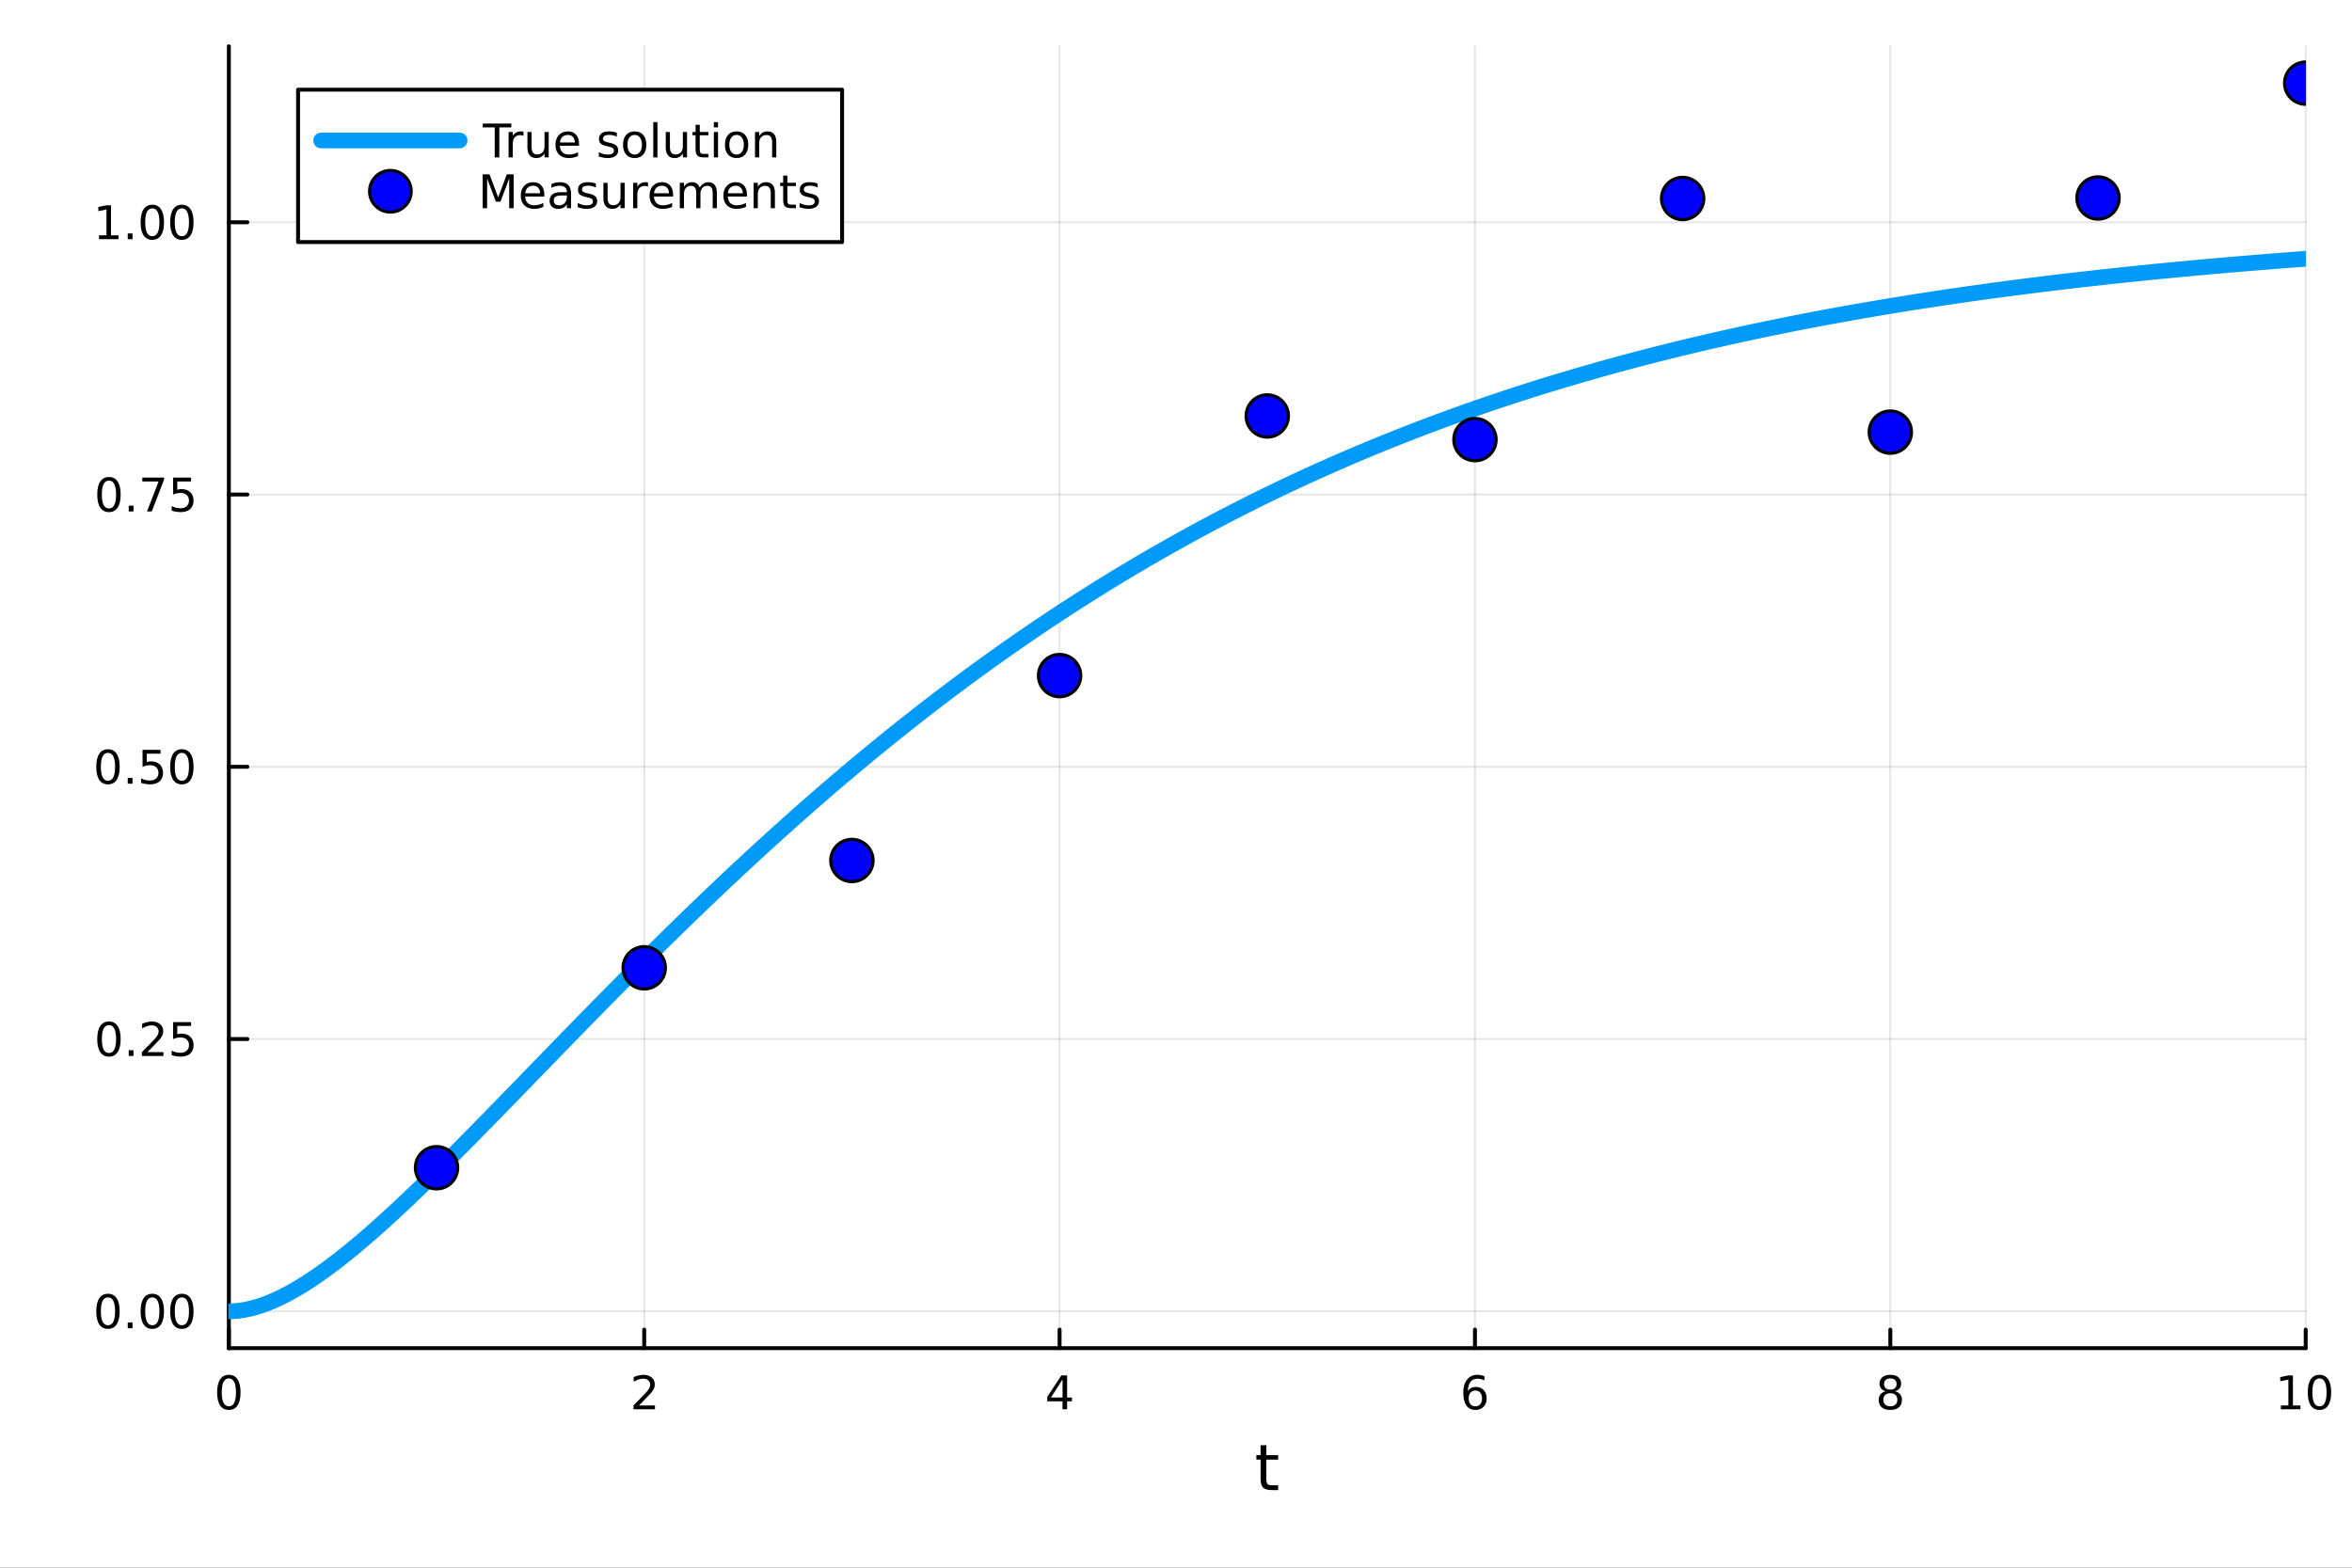
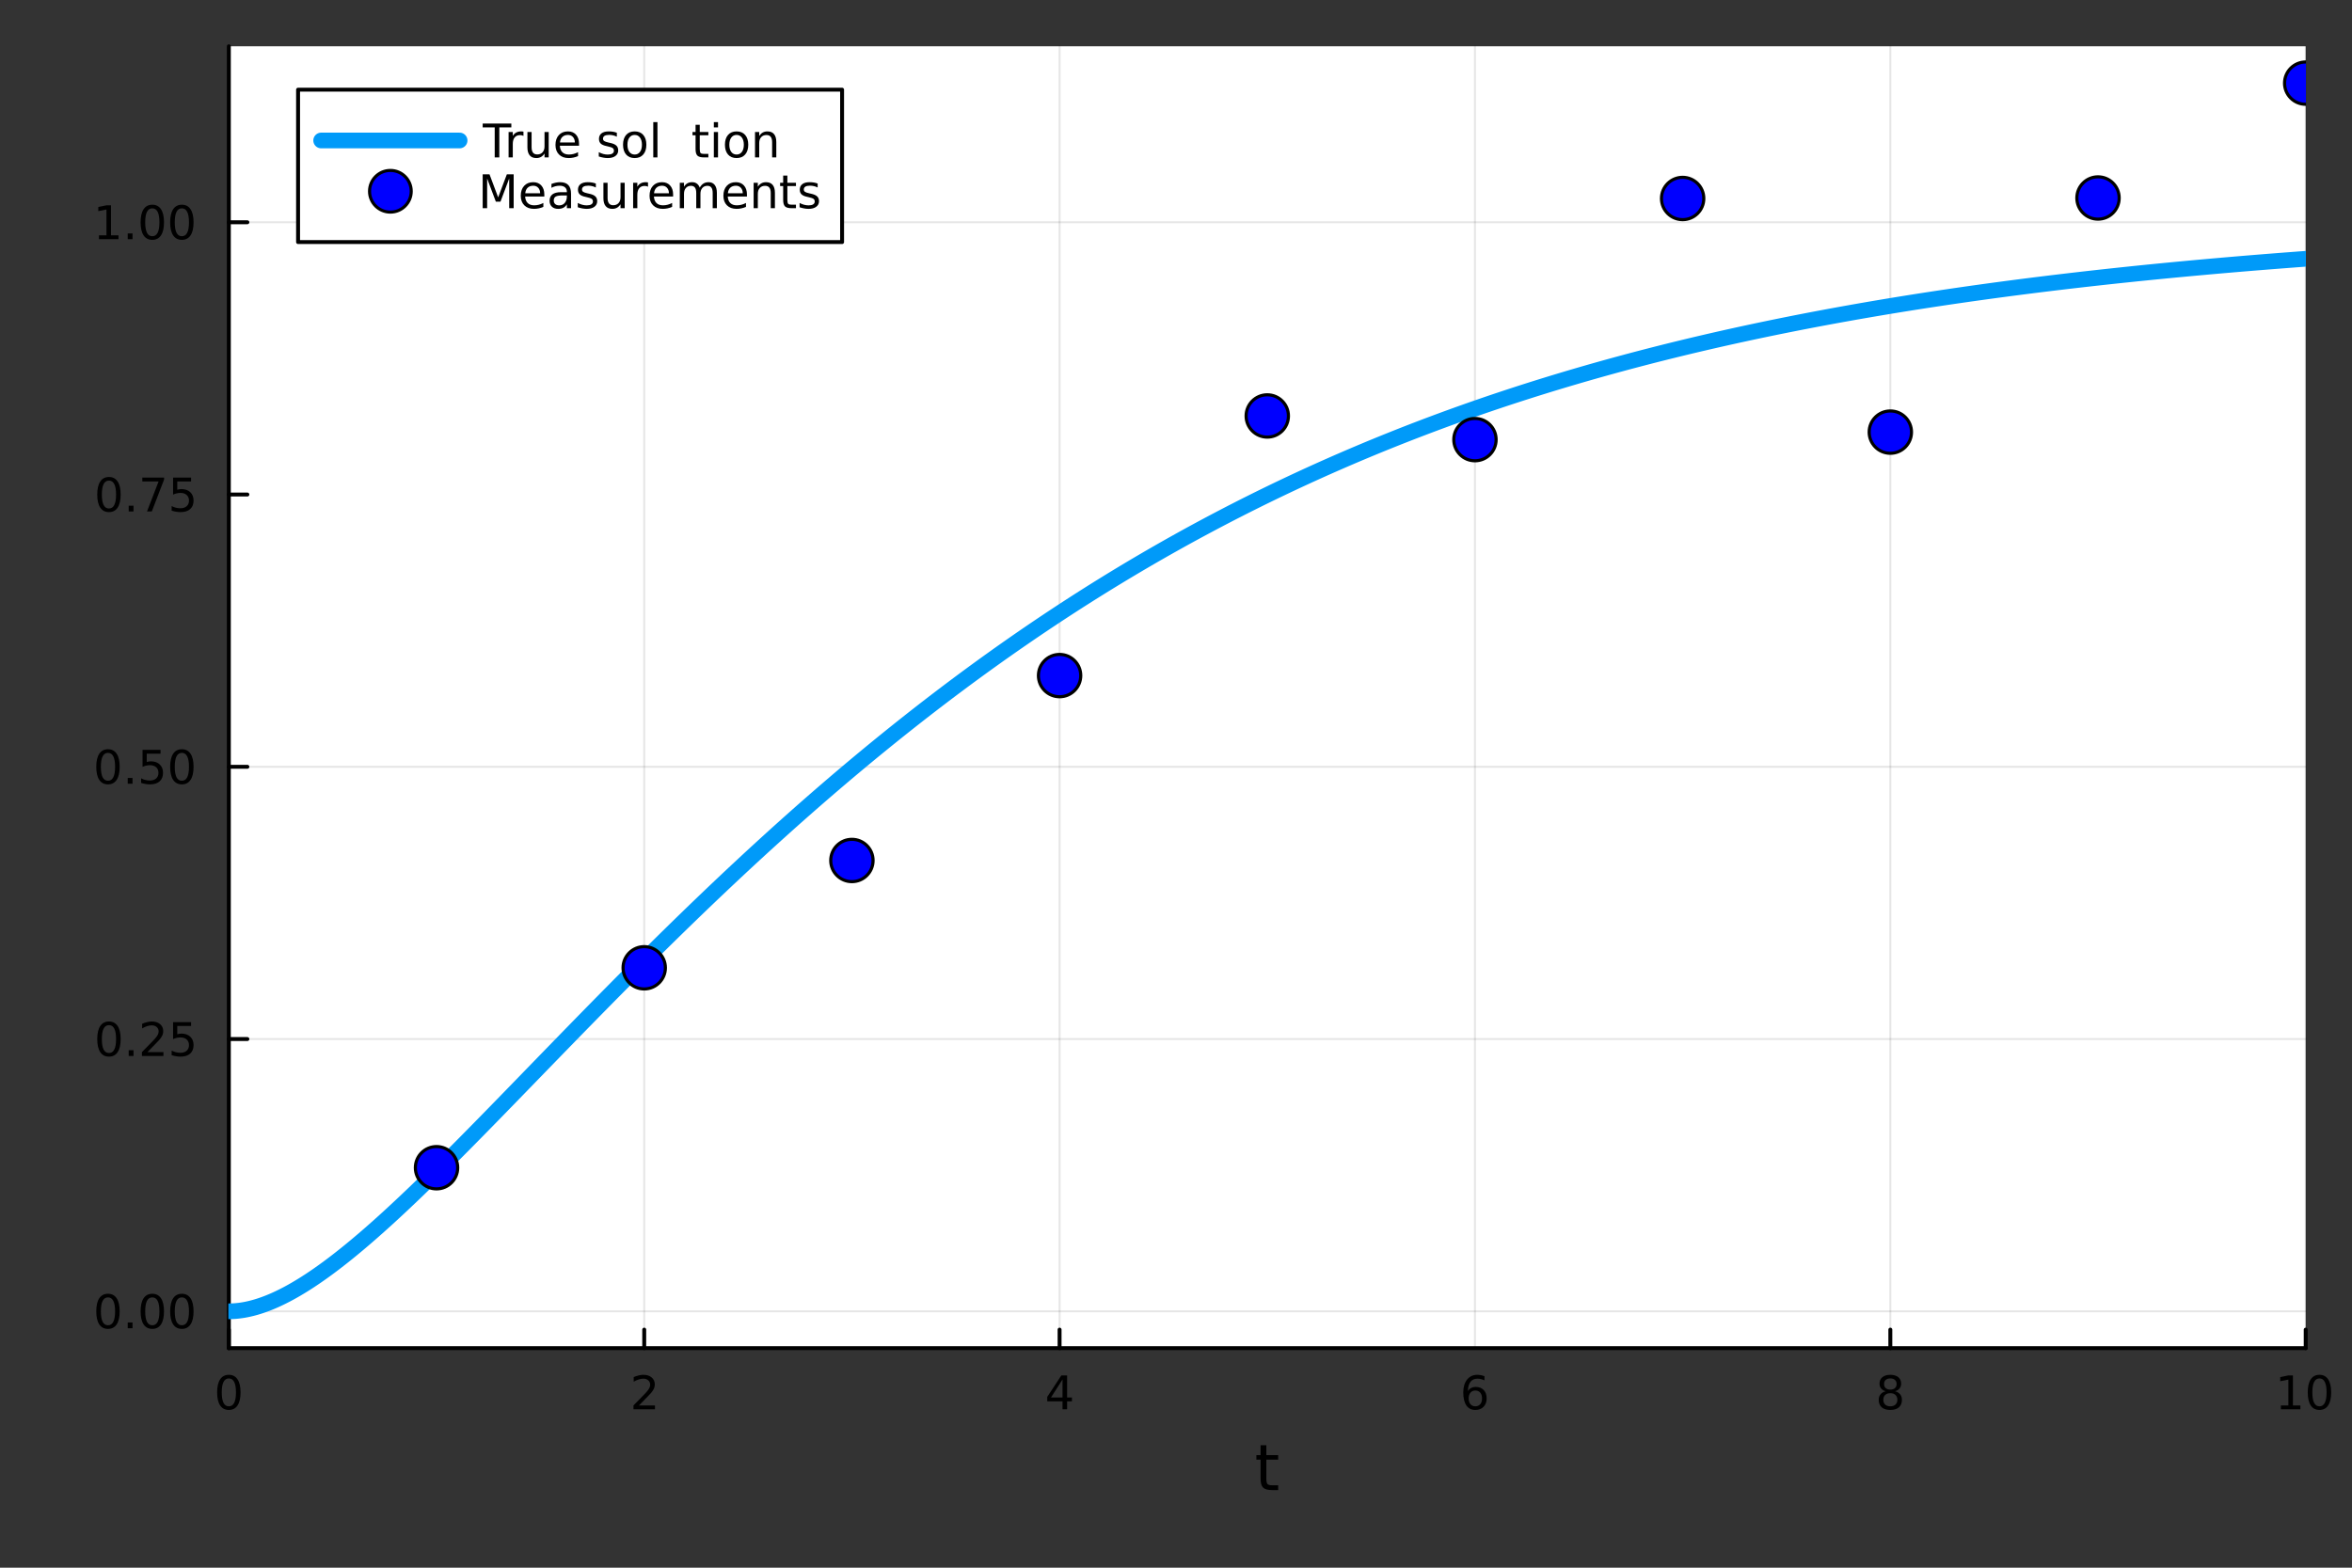
<svg xmlns="http://www.w3.org/2000/svg" width="600" height="400" viewBox="0 0 2400 1600">
  <rect x="0" y="0" width="2400" height="1600" fill="#333333" stroke="none" />
  <defs>
    <clipPath id="clip220">
      <rect x="0" y="0" width="2400" height="1600" />
    </clipPath>
  </defs>
-   <path clip-path="url(#clip220)" d="M0 1600 L2400 1600 L2400 0 L0 0  Z" fill="#ffffff" fill-rule="evenodd" fill-opacity="1" />
  <defs>
    <clipPath id="clip221">
      <rect x="233" y="47" width="2120" height="1330" />
    </clipPath>
  </defs>
  <path clip-path="url(#clip220)" d="M233.518 1375.94 L2352.76 1375.94 L2352.76 47.244 L233.518 47.244  Z" fill="#ffffff" fill-rule="evenodd" fill-opacity="1" />
  <polyline clip-path="url(#clip221)" style="stroke:#000000; stroke-linecap:round; stroke-linejoin:round; stroke-width:2; stroke-opacity:0.1; fill:none" points="233.518,1375.94 233.518,47.244 " />
  <polyline clip-path="url(#clip221)" style="stroke:#000000; stroke-linecap:round; stroke-linejoin:round; stroke-width:2; stroke-opacity:0.1; fill:none" points="657.366,1375.94 657.366,47.244 " />
  <polyline clip-path="url(#clip221)" style="stroke:#000000; stroke-linecap:round; stroke-linejoin:round; stroke-width:2; stroke-opacity:0.1; fill:none" points="1081.21,1375.94 1081.21,47.244 " />
  <polyline clip-path="url(#clip221)" style="stroke:#000000; stroke-linecap:round; stroke-linejoin:round; stroke-width:2; stroke-opacity:0.1; fill:none" points="1505.06,1375.94 1505.06,47.244 " />
  <polyline clip-path="url(#clip221)" style="stroke:#000000; stroke-linecap:round; stroke-linejoin:round; stroke-width:2; stroke-opacity:0.1; fill:none" points="1928.91,1375.94 1928.91,47.244 " />
  <polyline clip-path="url(#clip221)" style="stroke:#000000; stroke-linecap:round; stroke-linejoin:round; stroke-width:2; stroke-opacity:0.1; fill:none" points="2352.76,1375.94 2352.76,47.244 " />
  <polyline clip-path="url(#clip221)" style="stroke:#000000; stroke-linecap:round; stroke-linejoin:round; stroke-width:2; stroke-opacity:0.1; fill:none" points="233.518,1338.33 2352.76,1338.33 " />
  <polyline clip-path="url(#clip221)" style="stroke:#000000; stroke-linecap:round; stroke-linejoin:round; stroke-width:2; stroke-opacity:0.1; fill:none" points="233.518,1060.46 2352.76,1060.46 " />
  <polyline clip-path="url(#clip221)" style="stroke:#000000; stroke-linecap:round; stroke-linejoin:round; stroke-width:2; stroke-opacity:0.1; fill:none" points="233.518,782.588 2352.76,782.588 " />
-   <polyline clip-path="url(#clip221)" style="stroke:#000000; stroke-linecap:round; stroke-linejoin:round; stroke-width:2; stroke-opacity:0.1; fill:none" points="233.518,504.717 2352.76,504.717 " />
  <polyline clip-path="url(#clip221)" style="stroke:#000000; stroke-linecap:round; stroke-linejoin:round; stroke-width:2; stroke-opacity:0.1; fill:none" points="233.518,226.845 2352.76,226.845 " />
  <polyline clip-path="url(#clip220)" style="stroke:#000000; stroke-linecap:round; stroke-linejoin:round; stroke-width:4; stroke-opacity:1; fill:none" points="233.518,1375.94 2352.76,1375.94 " />
  <polyline clip-path="url(#clip220)" style="stroke:#000000; stroke-linecap:round; stroke-linejoin:round; stroke-width:4; stroke-opacity:1; fill:none" points="233.518,1375.94 233.518,1357.04 " />
  <polyline clip-path="url(#clip220)" style="stroke:#000000; stroke-linecap:round; stroke-linejoin:round; stroke-width:4; stroke-opacity:1; fill:none" points="657.366,1375.94 657.366,1357.04 " />
  <polyline clip-path="url(#clip220)" style="stroke:#000000; stroke-linecap:round; stroke-linejoin:round; stroke-width:4; stroke-opacity:1; fill:none" points="1081.21,1375.94 1081.21,1357.04 " />
-   <polyline clip-path="url(#clip220)" style="stroke:#000000; stroke-linecap:round; stroke-linejoin:round; stroke-width:4; stroke-opacity:1; fill:none" points="1505.06,1375.94 1505.06,1357.04 " />
  <polyline clip-path="url(#clip220)" style="stroke:#000000; stroke-linecap:round; stroke-linejoin:round; stroke-width:4; stroke-opacity:1; fill:none" points="1928.91,1375.94 1928.91,1357.04 " />
  <polyline clip-path="url(#clip220)" style="stroke:#000000; stroke-linecap:round; stroke-linejoin:round; stroke-width:4; stroke-opacity:1; fill:none" points="2352.76,1375.94 2352.76,1357.04 " />
  <path clip-path="url(#clip220)" d="M233.518 1406.85 Q229.907 1406.85 228.078 1410.42 Q226.273 1413.96 226.273 1421.09 Q226.273 1428.2 228.078 1431.76 Q229.907 1435.3 233.518 1435.3 Q237.152 1435.3 238.958 1431.76 Q240.787 1428.2 240.787 1421.09 Q240.787 1413.96 238.958 1410.42 Q237.152 1406.85 233.518 1406.85 M233.518 1403.15 Q239.328 1403.15 242.384 1407.76 Q245.462 1412.34 245.462 1421.09 Q245.462 1429.82 242.384 1434.42 Q239.328 1439.01 233.518 1439.01 Q227.708 1439.01 224.629 1434.42 Q221.574 1429.82 221.574 1421.09 Q221.574 1412.34 224.629 1407.76 Q227.708 1403.15 233.518 1403.15 Z" fill="#000000" fill-rule="nonzero" fill-opacity="1" />
  <path clip-path="url(#clip220)" d="M652.018 1434.4 L668.338 1434.4 L668.338 1438.34 L646.393 1438.34 L646.393 1434.4 Q649.056 1431.65 653.639 1427.02 Q658.245 1422.36 659.426 1421.02 Q661.671 1418.5 662.551 1416.76 Q663.454 1415 663.454 1413.31 Q663.454 1410.56 661.509 1408.82 Q659.588 1407.09 656.486 1407.09 Q654.287 1407.09 651.833 1407.85 Q649.403 1408.61 646.625 1410.16 L646.625 1405.44 Q649.449 1404.31 651.903 1403.73 Q654.356 1403.15 656.393 1403.15 Q661.764 1403.15 664.958 1405.84 Q668.153 1408.52 668.153 1413.01 Q668.153 1415.14 667.342 1417.06 Q666.555 1418.96 664.449 1421.55 Q663.87 1422.22 660.768 1425.44 Q657.667 1428.64 652.018 1434.4 Z" fill="#000000" fill-rule="nonzero" fill-opacity="1" />
  <path clip-path="url(#clip220)" d="M1084.22 1407.85 L1072.42 1426.3 L1084.22 1426.3 L1084.22 1407.85 M1083 1403.78 L1088.88 1403.78 L1088.88 1426.3 L1093.81 1426.3 L1093.81 1430.19 L1088.88 1430.19 L1088.88 1438.34 L1084.22 1438.34 L1084.22 1430.19 L1068.62 1430.19 L1068.62 1425.67 L1083 1403.78 Z" fill="#000000" fill-rule="nonzero" fill-opacity="1" />
  <path clip-path="url(#clip220)" d="M1505.47 1419.19 Q1502.32 1419.19 1500.47 1421.35 Q1498.64 1423.5 1498.64 1427.25 Q1498.64 1430.97 1500.47 1433.15 Q1502.32 1435.3 1505.47 1435.3 Q1508.61 1435.3 1510.44 1433.15 Q1512.29 1430.97 1512.29 1427.25 Q1512.29 1423.5 1510.44 1421.35 Q1508.61 1419.19 1505.47 1419.19 M1514.75 1404.54 L1514.75 1408.8 Q1512.99 1407.97 1511.18 1407.53 Q1509.4 1407.09 1507.64 1407.09 Q1503.01 1407.09 1500.56 1410.21 Q1498.13 1413.34 1497.78 1419.66 Q1499.15 1417.64 1501.21 1416.58 Q1503.27 1415.49 1505.74 1415.49 Q1510.95 1415.49 1513.96 1418.66 Q1516.99 1421.81 1516.99 1427.25 Q1516.99 1432.57 1513.85 1435.79 Q1510.7 1439.01 1505.47 1439.01 Q1499.47 1439.01 1496.3 1434.42 Q1493.13 1429.82 1493.13 1421.09 Q1493.13 1412.9 1497.02 1408.03 Q1500.91 1403.15 1507.46 1403.15 Q1509.22 1403.15 1511 1403.5 Q1512.8 1403.85 1514.75 1404.54 Z" fill="#000000" fill-rule="nonzero" fill-opacity="1" />
  <path clip-path="url(#clip220)" d="M1928.91 1421.92 Q1925.58 1421.92 1923.65 1423.71 Q1921.76 1425.49 1921.76 1428.61 Q1921.76 1431.74 1923.65 1433.52 Q1925.58 1435.3 1928.91 1435.3 Q1932.24 1435.3 1934.16 1433.52 Q1936.08 1431.72 1936.08 1428.61 Q1936.08 1425.49 1934.16 1423.71 Q1932.26 1421.92 1928.91 1421.92 M1924.23 1419.93 Q1921.22 1419.19 1919.53 1417.13 Q1917.87 1415.07 1917.87 1412.11 Q1917.87 1407.97 1920.81 1405.56 Q1923.77 1403.15 1928.91 1403.15 Q1934.07 1403.15 1937.01 1405.56 Q1939.95 1407.97 1939.95 1412.11 Q1939.95 1415.07 1938.26 1417.13 Q1936.59 1419.19 1933.61 1419.93 Q1936.99 1420.72 1938.86 1423.01 Q1940.76 1425.3 1940.76 1428.61 Q1940.76 1433.64 1937.68 1436.32 Q1934.63 1439.01 1928.91 1439.01 Q1923.19 1439.01 1920.11 1436.32 Q1917.06 1433.64 1917.06 1428.61 Q1917.06 1425.3 1918.95 1423.01 Q1920.85 1420.72 1924.23 1419.93 M1922.52 1412.55 Q1922.52 1415.23 1924.19 1416.74 Q1925.88 1418.24 1928.91 1418.24 Q1931.92 1418.24 1933.61 1416.74 Q1935.32 1415.23 1935.32 1412.55 Q1935.32 1409.86 1933.61 1408.36 Q1931.92 1406.85 1928.91 1406.85 Q1925.88 1406.85 1924.19 1408.36 Q1922.52 1409.86 1922.52 1412.55 Z" fill="#000000" fill-rule="nonzero" fill-opacity="1" />
  <path clip-path="url(#clip220)" d="M2327.44 1434.4 L2335.08 1434.4 L2335.08 1408.03 L2326.77 1409.7 L2326.77 1405.44 L2335.04 1403.78 L2339.71 1403.78 L2339.71 1434.4 L2347.35 1434.4 L2347.35 1438.34 L2327.44 1438.34 L2327.44 1434.4 Z" fill="#000000" fill-rule="nonzero" fill-opacity="1" />
  <path clip-path="url(#clip220)" d="M2366.8 1406.85 Q2363.18 1406.85 2361.36 1410.42 Q2359.55 1413.96 2359.55 1421.09 Q2359.55 1428.2 2361.36 1431.76 Q2363.18 1435.3 2366.8 1435.3 Q2370.43 1435.3 2372.23 1431.76 Q2374.06 1428.2 2374.06 1421.09 Q2374.06 1413.96 2372.23 1410.42 Q2370.43 1406.85 2366.8 1406.85 M2366.8 1403.15 Q2372.61 1403.15 2375.66 1407.76 Q2378.74 1412.34 2378.74 1421.09 Q2378.74 1429.82 2375.66 1434.42 Q2372.61 1439.01 2366.8 1439.01 Q2360.99 1439.01 2357.91 1434.42 Q2354.85 1429.82 2354.85 1421.09 Q2354.85 1412.34 2357.91 1407.76 Q2360.99 1403.15 2366.8 1403.15 Z" fill="#000000" fill-rule="nonzero" fill-opacity="1" />
  <path clip-path="url(#clip220)" d="M1292.2 1475.03 L1292.2 1485.15 L1304.26 1485.15 L1304.26 1489.7 L1292.2 1489.7 L1292.2 1509.06 Q1292.2 1513.42 1293.38 1514.66 Q1294.59 1515.9 1298.25 1515.9 L1304.26 1515.9 L1304.26 1520.8 L1298.25 1520.8 Q1291.47 1520.8 1288.89 1518.29 Q1286.31 1515.74 1286.31 1509.06 L1286.31 1489.7 L1282.01 1489.7 L1282.01 1485.15 L1286.31 1485.15 L1286.31 1475.03 L1292.2 1475.03 Z" fill="#000000" fill-rule="nonzero" fill-opacity="1" />
  <polyline clip-path="url(#clip220)" style="stroke:#000000; stroke-linecap:round; stroke-linejoin:round; stroke-width:4; stroke-opacity:1; fill:none" points="233.518,1375.94 233.518,47.244 " />
  <polyline clip-path="url(#clip220)" style="stroke:#000000; stroke-linecap:round; stroke-linejoin:round; stroke-width:4; stroke-opacity:1; fill:none" points="233.518,1338.33 252.416,1338.33 " />
  <polyline clip-path="url(#clip220)" style="stroke:#000000; stroke-linecap:round; stroke-linejoin:round; stroke-width:4; stroke-opacity:1; fill:none" points="233.518,1060.46 252.416,1060.46 " />
  <polyline clip-path="url(#clip220)" style="stroke:#000000; stroke-linecap:round; stroke-linejoin:round; stroke-width:4; stroke-opacity:1; fill:none" points="233.518,782.588 252.416,782.588 " />
  <polyline clip-path="url(#clip220)" style="stroke:#000000; stroke-linecap:round; stroke-linejoin:round; stroke-width:4; stroke-opacity:1; fill:none" points="233.518,504.717 252.416,504.717 " />
  <polyline clip-path="url(#clip220)" style="stroke:#000000; stroke-linecap:round; stroke-linejoin:round; stroke-width:4; stroke-opacity:1; fill:none" points="233.518,226.845 252.416,226.845 " />
  <path clip-path="url(#clip220)" d="M110.181 1324.13 Q106.57 1324.13 104.741 1327.69 Q102.935 1331.24 102.935 1338.37 Q102.935 1345.47 104.741 1349.04 Q106.57 1352.58 110.181 1352.58 Q113.815 1352.58 115.62 1349.04 Q117.449 1345.47 117.449 1338.37 Q117.449 1331.24 115.62 1327.69 Q113.815 1324.13 110.181 1324.13 M110.181 1320.43 Q115.991 1320.43 119.046 1325.03 Q122.125 1329.62 122.125 1338.37 Q122.125 1347.09 119.046 1351.7 Q115.991 1356.28 110.181 1356.28 Q104.37 1356.28 101.292 1351.7 Q98.236 1347.09 98.236 1338.37 Q98.236 1329.62 101.292 1325.03 Q104.37 1320.43 110.181 1320.43 Z" fill="#000000" fill-rule="nonzero" fill-opacity="1" />
  <path clip-path="url(#clip220)" d="M130.343 1349.73 L135.227 1349.73 L135.227 1355.61 L130.343 1355.61 L130.343 1349.73 Z" fill="#000000" fill-rule="nonzero" fill-opacity="1" />
  <path clip-path="url(#clip220)" d="M155.412 1324.13 Q151.801 1324.13 149.972 1327.69 Q148.167 1331.24 148.167 1338.37 Q148.167 1345.47 149.972 1349.04 Q151.801 1352.58 155.412 1352.58 Q159.046 1352.58 160.852 1349.04 Q162.68 1345.47 162.68 1338.37 Q162.68 1331.24 160.852 1327.69 Q159.046 1324.13 155.412 1324.13 M155.412 1320.43 Q161.222 1320.43 164.278 1325.03 Q167.356 1329.62 167.356 1338.37 Q167.356 1347.09 164.278 1351.7 Q161.222 1356.28 155.412 1356.28 Q149.602 1356.28 146.523 1351.7 Q143.467 1347.09 143.467 1338.37 Q143.467 1329.62 146.523 1325.03 Q149.602 1320.43 155.412 1320.43 Z" fill="#000000" fill-rule="nonzero" fill-opacity="1" />
  <path clip-path="url(#clip220)" d="M185.574 1324.13 Q181.963 1324.13 180.134 1327.69 Q178.328 1331.24 178.328 1338.37 Q178.328 1345.47 180.134 1349.04 Q181.963 1352.58 185.574 1352.58 Q189.208 1352.58 191.014 1349.04 Q192.842 1345.47 192.842 1338.37 Q192.842 1331.24 191.014 1327.69 Q189.208 1324.13 185.574 1324.13 M185.574 1320.43 Q191.384 1320.43 194.439 1325.03 Q197.518 1329.62 197.518 1338.37 Q197.518 1347.09 194.439 1351.7 Q191.384 1356.28 185.574 1356.28 Q179.764 1356.28 176.685 1351.7 Q173.629 1347.09 173.629 1338.37 Q173.629 1329.62 176.685 1325.03 Q179.764 1320.43 185.574 1320.43 Z" fill="#000000" fill-rule="nonzero" fill-opacity="1" />
  <path clip-path="url(#clip220)" d="M111.176 1046.26 Q107.565 1046.26 105.736 1049.82 Q103.931 1053.36 103.931 1060.49 Q103.931 1067.6 105.736 1071.17 Q107.565 1074.71 111.176 1074.71 Q114.81 1074.71 116.616 1071.17 Q118.444 1067.6 118.444 1060.49 Q118.444 1053.36 116.616 1049.82 Q114.81 1046.26 111.176 1046.26 M111.176 1042.55 Q116.986 1042.55 120.042 1047.16 Q123.12 1051.74 123.12 1060.49 Q123.12 1069.22 120.042 1073.83 Q116.986 1078.41 111.176 1078.41 Q105.366 1078.41 102.287 1073.83 Q99.232 1069.22 99.232 1060.49 Q99.232 1051.74 102.287 1047.16 Q105.366 1042.55 111.176 1042.55 Z" fill="#000000" fill-rule="nonzero" fill-opacity="1" />
  <path clip-path="url(#clip220)" d="M131.338 1071.86 L136.222 1071.86 L136.222 1077.74 L131.338 1077.74 L131.338 1071.86 Z" fill="#000000" fill-rule="nonzero" fill-opacity="1" />
  <path clip-path="url(#clip220)" d="M150.435 1073.8 L166.754 1073.8 L166.754 1077.74 L144.81 1077.74 L144.81 1073.8 Q147.472 1071.05 152.055 1066.42 Q156.662 1061.77 157.842 1060.42 Q160.088 1057.9 160.967 1056.17 Q161.87 1054.41 161.87 1052.72 Q161.87 1049.96 159.926 1048.23 Q158.004 1046.49 154.903 1046.49 Q152.704 1046.49 150.25 1047.25 Q147.819 1048.02 145.042 1049.57 L145.042 1044.85 Q147.866 1043.71 150.319 1043.13 Q152.773 1042.55 154.81 1042.55 Q160.18 1042.55 163.375 1045.24 Q166.569 1047.93 166.569 1052.42 Q166.569 1054.55 165.759 1056.47 Q164.972 1058.36 162.866 1060.96 Q162.287 1061.63 159.185 1064.85 Q156.083 1068.04 150.435 1073.8 Z" fill="#000000" fill-rule="nonzero" fill-opacity="1" />
  <path clip-path="url(#clip220)" d="M176.615 1043.18 L194.972 1043.18 L194.972 1047.11 L180.898 1047.11 L180.898 1055.59 Q181.916 1055.24 182.935 1055.08 Q183.953 1054.89 184.972 1054.89 Q190.759 1054.89 194.138 1058.06 Q197.518 1061.24 197.518 1066.65 Q197.518 1072.23 194.046 1075.33 Q190.574 1078.41 184.254 1078.41 Q182.078 1078.41 179.81 1078.04 Q177.564 1077.67 175.157 1076.93 L175.157 1072.23 Q177.24 1073.36 179.463 1073.92 Q181.685 1074.48 184.162 1074.48 Q188.166 1074.48 190.504 1072.37 Q192.842 1070.26 192.842 1066.65 Q192.842 1063.04 190.504 1060.93 Q188.166 1058.83 184.162 1058.83 Q182.287 1058.83 180.412 1059.24 Q178.56 1059.66 176.615 1060.54 L176.615 1043.18 Z" fill="#000000" fill-rule="nonzero" fill-opacity="1" />
  <path clip-path="url(#clip220)" d="M110.181 768.387 Q106.57 768.387 104.741 771.952 Q102.935 775.493 102.935 782.623 Q102.935 789.729 104.741 793.294 Q106.57 796.836 110.181 796.836 Q113.815 796.836 115.62 793.294 Q117.449 789.729 117.449 782.623 Q117.449 775.493 115.62 771.952 Q113.815 768.387 110.181 768.387 M110.181 764.683 Q115.991 764.683 119.046 769.29 Q122.125 773.873 122.125 782.623 Q122.125 791.35 119.046 795.956 Q115.991 800.539 110.181 800.539 Q104.37 800.539 101.292 795.956 Q98.236 791.35 98.236 782.623 Q98.236 773.873 101.292 769.29 Q104.37 764.683 110.181 764.683 Z" fill="#000000" fill-rule="nonzero" fill-opacity="1" />
  <path clip-path="url(#clip220)" d="M130.343 793.989 L135.227 793.989 L135.227 799.868 L130.343 799.868 L130.343 793.989 Z" fill="#000000" fill-rule="nonzero" fill-opacity="1" />
  <path clip-path="url(#clip220)" d="M145.458 765.308 L163.815 765.308 L163.815 769.243 L149.741 769.243 L149.741 777.716 Q150.759 777.368 151.778 777.206 Q152.796 777.021 153.815 777.021 Q159.602 777.021 162.981 780.192 Q166.361 783.364 166.361 788.78 Q166.361 794.359 162.889 797.461 Q159.416 800.539 153.097 800.539 Q150.921 800.539 148.653 800.169 Q146.407 799.799 144 799.058 L144 794.359 Q146.083 795.493 148.305 796.049 Q150.528 796.604 153.004 796.604 Q157.009 796.604 159.347 794.498 Q161.685 792.391 161.685 788.78 Q161.685 785.169 159.347 783.063 Q157.009 780.956 153.004 780.956 Q151.129 780.956 149.254 781.373 Q147.403 781.79 145.458 782.669 L145.458 765.308 Z" fill="#000000" fill-rule="nonzero" fill-opacity="1" />
  <path clip-path="url(#clip220)" d="M185.574 768.387 Q181.963 768.387 180.134 771.952 Q178.328 775.493 178.328 782.623 Q178.328 789.729 180.134 793.294 Q181.963 796.836 185.574 796.836 Q189.208 796.836 191.014 793.294 Q192.842 789.729 192.842 782.623 Q192.842 775.493 191.014 771.952 Q189.208 768.387 185.574 768.387 M185.574 764.683 Q191.384 764.683 194.439 769.29 Q197.518 773.873 197.518 782.623 Q197.518 791.35 194.439 795.956 Q191.384 800.539 185.574 800.539 Q179.764 800.539 176.685 795.956 Q173.629 791.35 173.629 782.623 Q173.629 773.873 176.685 769.29 Q179.764 764.683 185.574 764.683 Z" fill="#000000" fill-rule="nonzero" fill-opacity="1" />
  <path clip-path="url(#clip220)" d="M111.176 490.515 Q107.565 490.515 105.736 494.08 Q103.931 497.622 103.931 504.751 Q103.931 511.858 105.736 515.423 Q107.565 518.964 111.176 518.964 Q114.81 518.964 116.616 515.423 Q118.444 511.858 118.444 504.751 Q118.444 497.622 116.616 494.08 Q114.81 490.515 111.176 490.515 M111.176 486.812 Q116.986 486.812 120.042 491.418 Q123.12 496.001 123.12 504.751 Q123.12 513.478 120.042 518.085 Q116.986 522.668 111.176 522.668 Q105.366 522.668 102.287 518.085 Q99.232 513.478 99.232 504.751 Q99.232 496.001 102.287 491.418 Q105.366 486.812 111.176 486.812 Z" fill="#000000" fill-rule="nonzero" fill-opacity="1" />
  <path clip-path="url(#clip220)" d="M131.338 516.117 L136.222 516.117 L136.222 521.997 L131.338 521.997 L131.338 516.117 Z" fill="#000000" fill-rule="nonzero" fill-opacity="1" />
  <path clip-path="url(#clip220)" d="M145.227 487.437 L167.449 487.437 L167.449 489.427 L154.903 521.997 L150.018 521.997 L161.824 491.372 L145.227 491.372 L145.227 487.437 Z" fill="#000000" fill-rule="nonzero" fill-opacity="1" />
  <path clip-path="url(#clip220)" d="M176.615 487.437 L194.972 487.437 L194.972 491.372 L180.898 491.372 L180.898 499.844 Q181.916 499.497 182.935 499.335 Q183.953 499.15 184.972 499.15 Q190.759 499.15 194.138 502.321 Q197.518 505.492 197.518 510.909 Q197.518 516.487 194.046 519.589 Q190.574 522.668 184.254 522.668 Q182.078 522.668 179.81 522.298 Q177.564 521.927 175.157 521.186 L175.157 516.487 Q177.24 517.622 179.463 518.177 Q181.685 518.733 184.162 518.733 Q188.166 518.733 190.504 516.626 Q192.842 514.52 192.842 510.909 Q192.842 507.298 190.504 505.191 Q188.166 503.085 184.162 503.085 Q182.287 503.085 180.412 503.501 Q178.56 503.918 176.615 504.798 L176.615 487.437 Z" fill="#000000" fill-rule="nonzero" fill-opacity="1" />
  <path clip-path="url(#clip220)" d="M100.991 240.19 L108.63 240.19 L108.63 213.824 L100.32 215.491 L100.32 211.232 L108.583 209.565 L113.259 209.565 L113.259 240.19 L120.898 240.19 L120.898 244.125 L100.991 244.125 L100.991 240.19 Z" fill="#000000" fill-rule="nonzero" fill-opacity="1" />
  <path clip-path="url(#clip220)" d="M130.343 238.245 L135.227 238.245 L135.227 244.125 L130.343 244.125 L130.343 238.245 Z" fill="#000000" fill-rule="nonzero" fill-opacity="1" />
  <path clip-path="url(#clip220)" d="M155.412 212.644 Q151.801 212.644 149.972 216.209 Q148.167 219.75 148.167 226.88 Q148.167 233.986 149.972 237.551 Q151.801 241.093 155.412 241.093 Q159.046 241.093 160.852 237.551 Q162.68 233.986 162.68 226.88 Q162.68 219.75 160.852 216.209 Q159.046 212.644 155.412 212.644 M155.412 208.94 Q161.222 208.94 164.278 213.547 Q167.356 218.13 167.356 226.88 Q167.356 235.607 164.278 240.213 Q161.222 244.796 155.412 244.796 Q149.602 244.796 146.523 240.213 Q143.467 235.607 143.467 226.88 Q143.467 218.13 146.523 213.547 Q149.602 208.94 155.412 208.94 Z" fill="#000000" fill-rule="nonzero" fill-opacity="1" />
  <path clip-path="url(#clip220)" d="M185.574 212.644 Q181.963 212.644 180.134 216.209 Q178.328 219.75 178.328 226.88 Q178.328 233.986 180.134 237.551 Q181.963 241.093 185.574 241.093 Q189.208 241.093 191.014 237.551 Q192.842 233.986 192.842 226.88 Q192.842 219.75 191.014 216.209 Q189.208 212.644 185.574 212.644 M185.574 208.94 Q191.384 208.94 194.439 213.547 Q197.518 218.13 197.518 226.88 Q197.518 235.607 194.439 240.213 Q191.384 244.796 185.574 244.796 Q179.764 244.796 176.685 240.213 Q173.629 235.607 173.629 226.88 Q173.629 218.13 176.685 213.547 Q179.764 208.94 185.574 208.94 Z" fill="#000000" fill-rule="nonzero" fill-opacity="1" />
  <polyline clip-path="url(#clip221)" style="stroke:#009af9; stroke-linecap:round; stroke-linejoin:round; stroke-width:16; stroke-opacity:1; fill:none" points="233.518,1338.33 235.639,1338.3 237.761,1338.22 239.882,1338.09 242.004,1337.9 244.125,1337.66 246.246,1337.38 248.368,1337.05 250.489,1336.67 252.61,1336.24 254.732,1335.77 256.853,1335.26 258.974,1334.7 261.096,1334.11 263.217,1333.47 265.338,1332.8 267.46,1332.08 269.581,1331.33 271.703,1330.54 273.824,1329.72 275.945,1328.86 278.067,1327.97 280.188,1327.05 282.309,1326.09 284.431,1325.1 286.552,1324.08 288.673,1323.03 290.795,1321.95 292.916,1320.85 295.038,1319.71 297.159,1318.55 299.28,1317.36 301.402,1316.14 303.523,1314.9 305.644,1313.63 307.766,1312.34 309.887,1311.03 312.008,1309.69 314.13,1308.33 316.251,1306.95 318.372,1305.54 320.494,1304.11 322.615,1302.67 324.737,1301.2 326.858,1299.71 328.979,1298.21 331.101,1296.68 333.222,1295.14 335.343,1293.58 337.465,1292 339.586,1290.4 341.707,1288.79 343.829,1287.16 345.95,1285.51 348.071,1283.85 350.193,1282.17 352.314,1280.48 354.436,1278.78 356.557,1277.06 358.678,1275.32 360.8,1273.57 362.921,1271.81 365.042,1270.04 367.164,1268.25 369.285,1266.45 371.406,1264.64 373.528,1262.81 375.649,1260.98 377.771,1259.13 379.892,1257.27 382.013,1255.4 384.135,1253.52 386.256,1251.64 388.377,1249.74 390.499,1247.83 392.62,1245.91 394.741,1243.98 396.863,1242.05 398.984,1240.1 401.105,1238.15 403.227,1236.18 405.348,1234.21 407.47,1232.23 409.591,1230.25 411.712,1228.25 413.834,1226.25 415.955,1224.24 418.076,1222.23 420.198,1220.21 422.319,1218.18 424.44,1216.14 426.562,1214.1 428.683,1212.05 430.804,1210 432.926,1207.94 435.047,1205.88 437.169,1203.81 439.29,1201.73 441.411,1199.65 443.533,1197.57 445.654,1195.48 447.775,1193.38 449.897,1191.28 452.018,1189.18 454.139,1187.07 456.261,1184.96 458.382,1182.85 460.504,1180.73 462.625,1178.6 464.746,1176.48 466.868,1174.35 468.989,1172.21 471.11,1170.08 473.232,1167.94 475.353,1165.79 477.474,1163.65 479.596,1161.5 481.717,1159.35 483.838,1157.19 485.96,1155.04 488.081,1152.88 490.203,1150.72 492.324,1148.56 494.445,1146.39 496.567,1144.23 498.688,1142.06 500.809,1139.89 502.931,1137.72 505.052,1135.54 507.173,1133.37 509.295,1131.19 511.416,1129.02 513.538,1126.84 515.659,1124.66 517.78,1122.48 519.902,1120.3 522.023,1118.12 524.144,1115.93 526.266,1113.75 528.387,1111.57 530.508,1109.38 532.63,1107.2 534.751,1105.01 536.872,1102.83 538.994,1100.64 541.115,1098.45 543.237,1096.27 545.358,1094.08 547.479,1091.9 549.601,1089.71 551.722,1087.52 553.843,1085.34 555.965,1083.15 558.086,1080.97 560.207,1078.78 562.329,1076.6 564.45,1074.42 566.571,1072.23 568.693,1070.05 570.814,1067.87 572.936,1065.69 575.057,1063.51 577.178,1061.33 579.3,1059.15 581.421,1056.97 583.542,1054.8 585.664,1052.62 587.785,1050.45 589.906,1048.28 592.028,1046.1 594.149,1043.93 596.271,1041.76 598.392,1039.6 600.513,1037.43 602.635,1035.27 604.756,1033.1 606.877,1030.94 608.999,1028.78 611.12,1026.62 613.241,1024.46 615.363,1022.31 617.484,1020.16 619.605,1018 621.727,1015.85 623.848,1013.71 625.97,1011.56 628.091,1009.42 630.212,1007.27 632.334,1005.13 634.455,1002.99 636.576,1000.86 638.698,998.724 640.819,996.592 642.94,994.462 645.062,992.334 647.183,990.208 649.304,988.085 651.426,985.964 653.547,983.846 655.669,981.729 657.79,979.615 659.911,977.504 662.033,975.395 664.154,973.288 666.275,971.184 668.397,969.083 670.518,966.984 672.639,964.887 674.761,962.793 676.882,960.702 679.004,958.614 681.125,956.528 683.246,954.445 685.368,952.365 687.489,950.287 689.61,948.212 691.732,946.14 693.853,944.071 695.974,942.005 698.096,939.941 700.217,937.881 702.338,935.823 704.46,933.768 706.581,931.717 708.703,929.668 710.824,927.622 712.945,925.58 715.067,923.54 717.188,921.503 719.309,919.47 721.431,917.439 723.552,915.412 725.673,913.388 727.795,911.367 729.916,909.349 732.038,907.334 734.159,905.322 736.28,903.314 738.402,901.309 740.523,899.307 742.644,897.308 744.766,895.313 746.887,893.321 749.008,891.332 751.13,889.347 753.251,887.364 755.372,885.386 757.494,883.41 759.615,881.438 761.737,879.469 763.858,877.504 765.979,875.542 768.101,873.584 770.222,871.629 772.343,869.677 774.465,867.729 776.586,865.784 778.707,863.843 780.829,861.906 782.95,859.972 785.071,858.041 787.193,856.114 789.314,854.19 791.436,852.27 793.557,850.354 795.678,848.441 797.8,846.532 799.921,844.627 802.042,842.725 804.164,840.826 806.285,838.932 808.406,837.04 810.528,835.153 812.649,833.269 814.771,831.389 816.892,829.513 819.013,827.64 821.135,825.771 823.256,823.906 825.377,822.044 827.499,820.186 829.62,818.332 831.741,816.482 833.863,814.635 835.984,812.792 838.105,810.953 840.227,809.118 842.348,807.286 844.47,805.458 846.591,803.634 848.712,801.814 850.834,799.997 852.955,798.185 855.076,796.376 857.198,794.571 859.319,792.769 861.44,790.972 863.562,789.178 865.683,787.388 867.804,785.602 869.926,783.82 872.047,782.041 874.169,780.267 876.29,778.496 878.411,776.729 880.533,774.966 882.654,773.207 884.775,771.452 886.897,769.7 889.018,767.953 891.139,766.209 893.261,764.469 895.382,762.733 897.504,761.001 899.625,759.272 901.746,757.548 903.868,755.828 905.989,754.111 908.11,752.398 910.232,750.689 912.353,748.984 914.474,747.283 916.596,745.586 918.717,743.893 920.838,742.204 922.96,740.518 925.081,738.837 927.203,737.159 929.324,735.485 931.445,733.816 933.567,732.15 935.688,730.488 937.809,728.83 939.931,727.176 942.052,725.526 944.173,723.88 946.295,722.237 948.416,720.599 950.537,718.965 952.659,717.334 954.78,715.708 956.902,714.085 959.023,712.466 961.144,710.852 963.266,709.241 965.387,707.634 967.508,706.031 969.63,704.432 971.751,702.837 973.872,701.246 975.994,699.659 978.115,698.076 980.237,696.497 982.358,694.922 984.479,693.35 986.601,691.783 988.722,690.219 990.843,688.66 992.965,687.104 995.086,685.552 997.207,684.005 999.329,682.461 1001.45,680.921 1003.57,679.385 1005.69,677.853 1007.81,676.325 1009.94,674.8 1012.06,673.28 1014.18,671.763 1016.3,670.251 1018.42,668.742 1020.54,667.237 1022.66,665.737 1024.79,664.24 1026.91,662.746 1029.03,661.257 1031.15,659.772 1033.27,658.291 1035.39,656.813 1037.51,655.339 1039.63,653.87 1041.76,652.404 1043.88,650.942 1046,649.483 1048.12,648.029 1050.24,646.579 1052.36,645.132 1054.48,643.689 1056.61,642.251 1058.73,640.816 1060.85,639.384 1062.97,637.957 1065.09,636.534 1067.21,635.114 1069.33,633.698 1071.45,632.286 1073.58,630.878 1075.7,629.474 1077.82,628.074 1079.94,626.677 1082.06,625.284 1084.18,623.895 1086.3,622.51 1088.43,621.129 1090.55,619.751 1092.67,618.377 1094.79,617.007 1096.91,615.641 1099.03,614.279 1101.15,612.92 1103.28,611.566 1105.4,610.215 1107.52,608.868 1109.64,607.524 1111.76,606.185 1113.88,604.849 1116,603.517 1118.12,602.188 1120.25,600.864 1122.37,599.543 1124.49,598.226 1126.61,596.913 1128.73,595.603 1130.85,594.297 1132.97,592.995 1135.1,591.697 1137.22,590.403 1139.34,589.112 1141.46,587.825 1143.58,586.541 1145.7,585.262 1147.82,583.986 1149.95,582.713 1152.07,581.445 1154.19,580.18 1156.31,578.919 1158.43,577.661 1160.55,576.408 1162.67,575.157 1164.79,573.911 1166.92,572.668 1169.04,571.429 1171.16,570.193 1173.28,568.961 1175.4,567.733 1177.52,566.508 1179.64,565.287 1181.77,564.07 1183.89,562.856 1186.01,561.646 1188.13,560.439 1190.25,559.236 1192.37,558.037 1194.49,556.841 1196.62,555.649 1198.74,554.46 1200.86,553.275 1202.98,552.093 1205.1,550.915 1207.22,549.74 1209.34,548.569 1211.46,547.402 1213.59,546.238 1215.71,545.077 1217.83,543.92 1219.95,542.767 1222.07,541.617 1224.19,540.471 1226.31,539.328 1228.44,538.188 1230.56,537.052 1232.68,535.92 1234.8,534.791 1236.92,533.665 1239.04,532.543 1241.16,531.424 1243.29,530.309 1245.41,529.197 1247.53,528.089 1249.65,526.984 1251.77,525.882 1253.89,524.784 1256.01,523.689 1258.13,522.598 1260.26,521.51 1262.38,520.425 1264.5,519.344 1266.62,518.266 1268.74,517.192 1270.86,516.121 1272.98,515.053 1275.11,513.989 1277.23,512.928 1279.35,511.87 1281.47,510.816 1283.59,509.765 1285.71,508.717 1287.83,507.672 1289.95,506.631 1292.08,505.594 1294.2,504.559 1296.32,503.528 1298.44,502.5 1300.56,501.476 1302.68,500.454 1304.8,499.436 1306.93,498.422 1309.05,497.41 1311.17,496.402 1313.29,495.397 1315.41,494.395 1317.53,493.397 1319.65,492.401 1321.78,491.409 1323.9,490.42 1326.02,489.435 1328.14,488.452 1330.26,487.473 1332.38,486.497 1334.5,485.524 1336.62,484.554 1338.75,483.588 1340.87,482.625 1342.99,481.664 1345.11,480.707 1347.23,479.753 1349.35,478.803 1351.47,477.855 1353.6,476.91 1355.72,475.969 1357.84,475.03 1359.96,474.095 1362.08,473.163 1364.2,472.234 1366.32,471.308 1368.45,470.385 1370.57,469.465 1372.69,468.548 1374.81,467.634 1376.93,466.723 1379.05,465.815 1381.17,464.91 1383.29,464.008 1385.42,463.109 1387.54,462.214 1389.66,461.321 1391.78,460.431 1393.9,459.544 1396.02,458.66 1398.14,457.779 1400.27,456.901 1402.39,456.026 1404.51,455.154 1406.63,454.284 1408.75,453.418 1410.87,452.555 1412.99,451.694 1415.12,450.836 1417.24,449.982 1419.36,449.13 1421.48,448.281 1423.6,447.435 1425.72,446.592 1427.84,445.751 1429.96,444.914 1432.09,444.079 1434.21,443.247 1436.33,442.418 1438.45,441.592 1440.57,440.769 1442.69,439.948 1444.81,439.13 1446.94,438.315 1449.06,437.503 1451.18,436.694 1453.3,435.887 1455.42,435.083 1457.54,434.282 1459.66,433.484 1461.79,432.688 1463.91,431.895 1466.03,431.105 1468.15,430.318 1470.27,429.533 1472.39,428.751 1474.51,427.972 1476.63,427.195 1478.76,426.421 1480.88,425.65 1483,424.882 1485.12,424.116 1487.24,423.353 1489.36,422.592 1491.48,421.834 1493.61,421.079 1495.73,420.326 1497.85,419.577 1499.97,418.829 1502.09,418.085 1504.21,417.343 1506.33,416.603 1508.45,415.866 1510.58,415.132 1512.7,414.4 1514.82,413.671 1516.94,412.945 1519.06,412.221 1521.18,411.5 1523.3,410.781 1525.43,410.065 1527.55,409.351 1529.67,408.64 1531.79,407.931 1533.91,407.225 1536.03,406.522 1538.15,405.821 1540.28,405.122 1542.4,404.426 1544.52,403.732 1546.64,403.041 1548.76,402.352 1550.88,401.666 1553,400.982 1555.12,400.301 1557.25,399.622 1559.37,398.946 1561.49,398.272 1563.61,397.6 1565.73,396.931 1567.85,396.264 1569.97,395.599 1572.1,394.937 1574.22,394.278 1576.34,393.62 1578.46,392.965 1580.58,392.313 1582.7,391.663 1584.82,391.015 1586.95,390.369 1589.07,389.726 1591.19,389.085 1593.31,388.446 1595.43,387.81 1597.55,387.176 1599.67,386.544 1601.79,385.915 1603.92,385.288 1606.04,384.663 1608.16,384.04 1610.28,383.42 1612.4,382.802 1614.52,382.186 1616.64,381.572 1618.77,380.961 1620.89,380.352 1623.01,379.745 1625.13,379.14 1627.25,378.538 1629.37,377.937 1631.49,377.339 1633.62,376.743 1635.74,376.149 1637.86,375.558 1639.98,374.968 1642.1,374.381 1644.22,373.796 1646.34,373.213 1648.46,372.632 1650.59,372.053 1652.71,371.477 1654.83,370.902 1656.95,370.33 1659.07,369.76 1661.19,369.192 1663.31,368.625 1665.44,368.061 1667.56,367.5 1669.68,366.94 1671.8,366.382 1673.92,365.826 1676.04,365.273 1678.16,364.721 1680.29,364.172 1682.41,363.624 1684.53,363.079 1686.65,362.535 1688.77,361.994 1690.89,361.455 1693.01,360.917 1695.13,360.382 1697.26,359.849 1699.38,359.317 1701.5,358.788 1703.62,358.26 1705.74,357.735 1707.86,357.212 1709.98,356.69 1712.11,356.17 1714.23,355.653 1716.35,355.137 1718.47,354.624 1720.59,354.112 1722.71,353.602 1724.83,353.094 1726.95,352.588 1729.08,352.084 1731.2,351.582 1733.32,351.082 1735.44,350.583 1737.56,350.087 1739.68,349.592 1741.8,349.099 1743.93,348.608 1746.05,348.119 1748.17,347.632 1750.29,347.147 1752.41,346.663 1754.53,346.182 1756.65,345.702 1758.78,345.224 1760.9,344.748 1763.02,344.273 1765.14,343.801 1767.26,343.33 1769.38,342.861 1771.5,342.393 1773.62,341.928 1775.75,341.464 1777.87,341.002 1779.99,340.542 1782.11,340.084 1784.23,339.627 1786.35,339.172 1788.47,338.719 1790.6,338.267 1792.72,337.818 1794.84,337.37 1796.96,336.923 1799.08,336.479 1801.2,336.036 1803.32,335.594 1805.45,335.155 1807.57,334.717 1809.69,334.281 1811.81,333.846 1813.93,333.413 1816.05,332.982 1818.17,332.552 1820.29,332.125 1822.42,331.698 1824.54,331.274 1826.66,330.851 1828.78,330.429 1830.9,330.009 1833.02,329.591 1835.14,329.175 1837.27,328.76 1839.39,328.346 1841.51,327.934 1843.63,327.524 1845.75,327.116 1847.87,326.709 1849.99,326.303 1852.12,325.899 1854.24,325.497 1856.36,325.096 1858.48,324.697 1860.6,324.299 1862.72,323.903 1864.84,323.508 1866.96,323.115 1869.09,322.724 1871.21,322.333 1873.33,321.945 1875.45,321.558 1877.57,321.172 1879.69,320.788 1881.81,320.406 1883.94,320.025 1886.06,319.645 1888.18,319.267 1890.3,318.89 1892.42,318.515 1894.54,318.141 1896.66,317.769 1898.79,317.398 1900.91,317.029 1903.03,316.661 1905.15,316.294 1907.27,315.929 1909.39,315.565 1911.51,315.203 1913.63,314.842 1915.76,314.483 1917.88,314.125 1920,313.768 1922.12,313.413 1924.24,313.059 1926.36,312.707 1928.48,312.356 1930.61,312.006 1932.73,311.658 1934.85,311.311 1936.97,310.965 1939.09,310.621 1941.21,310.278 1943.33,309.937 1945.45,309.597 1947.58,309.258 1949.7,308.92 1951.82,308.584 1953.94,308.25 1956.06,307.916 1958.18,307.584 1960.3,307.253 1962.43,306.924 1964.55,306.595 1966.67,306.268 1968.79,305.943 1970.91,305.618 1973.03,305.295 1975.15,304.973 1977.28,304.653 1979.4,304.334 1981.52,304.016 1983.64,303.699 1985.76,303.383 1987.88,303.069 1990,302.756 1992.12,302.444 1994.25,302.134 1996.37,301.824 1998.49,301.516 2000.61,301.21 2002.73,300.904 2004.85,300.599 2006.97,300.296 2009.1,299.994 2011.22,299.693 2013.34,299.394 2015.46,299.095 2017.58,298.798 2019.7,298.502 2021.82,298.207 2023.95,297.913 2026.07,297.621 2028.19,297.329 2030.31,297.039 2032.43,296.75 2034.55,296.462 2036.67,296.175 2038.79,295.89 2040.92,295.605 2043.04,295.322 2045.16,295.039 2047.28,294.758 2049.4,294.478 2051.52,294.199 2053.64,293.922 2055.77,293.645 2057.89,293.369 2060.01,293.095 2062.13,292.821 2064.25,292.549 2066.37,292.278 2068.49,292.008 2070.62,291.739 2072.74,291.471 2074.86,291.204 2076.98,290.938 2079.1,290.673 2081.22,290.41 2083.34,290.147 2085.46,289.885 2087.59,289.625 2089.71,289.365 2091.83,289.107 2093.95,288.849 2096.07,288.593 2098.19,288.337 2100.31,288.083 2102.44,287.83 2104.56,287.577 2106.68,287.326 2108.8,287.076 2110.92,286.827 2113.04,286.578 2115.16,286.331 2117.29,286.085 2119.41,285.839 2121.53,285.595 2123.65,285.352 2125.77,285.109 2127.89,284.868 2130.01,284.627 2132.13,284.388 2134.26,284.15 2136.38,283.912 2138.5,283.675 2140.62,283.44 2142.74,283.205 2144.86,282.971 2146.98,282.739 2149.11,282.507 2151.23,282.276 2153.35,282.046 2155.47,281.817 2157.59,281.589 2159.71,281.362 2161.83,281.135 2163.95,280.91 2166.08,280.686 2168.2,280.462 2170.32,280.24 2172.44,280.018 2174.56,279.797 2176.68,279.577 2178.8,279.358 2180.93,279.14 2183.05,278.923 2185.17,278.706 2187.29,278.491 2189.41,278.276 2191.53,278.063 2193.65,277.85 2195.78,277.638 2197.9,277.427 2200.02,277.216 2202.14,277.007 2204.26,276.798 2206.38,276.591 2208.5,276.384 2210.62,276.178 2212.75,275.972 2214.87,275.768 2216.99,275.565 2219.11,275.362 2221.23,275.16 2223.35,274.959 2225.47,274.759 2227.6,274.559 2229.72,274.361 2231.84,274.163 2233.96,273.966 2236.08,273.769 2238.2,273.574 2240.32,273.379 2242.45,273.186 2244.57,272.993 2246.69,272.8 2248.81,272.609 2250.93,272.418 2253.05,272.228 2255.17,272.039 2257.29,271.851 2259.42,271.663 2261.54,271.476 2263.66,271.29 2265.78,271.105 2267.9,270.92 2270.02,270.737 2272.14,270.554 2274.27,270.371 2276.39,270.19 2278.51,270.009 2280.63,269.829 2282.75,269.649 2284.87,269.471 2286.99,269.293 2289.12,269.116 2291.24,268.939 2293.36,268.764 2295.48,268.589 2297.6,268.414 2299.72,268.241 2301.84,268.068 2303.96,267.896 2306.09,267.725 2308.21,267.554 2310.33,267.384 2312.45,267.214 2314.57,267.046 2316.69,266.878 2318.81,266.711 2320.94,266.544 2323.06,266.378 2325.18,266.213 2327.3,266.048 2329.42,265.885 2331.54,265.721 2333.66,265.559 2335.79,265.397 2337.91,265.236 2340.03,265.075 2342.15,264.915 2344.27,264.756 2346.39,264.598 2348.51,264.44 2350.63,264.283 2352.76,264.126 " />
  <circle clip-path="url(#clip221)" cx="445.442" cy="1191.79" r="21.6" fill="#0000ff" fill-rule="evenodd" fill-opacity="1" stroke="#000000" stroke-opacity="1" stroke-width="3.2" />
  <circle clip-path="url(#clip221)" cx="657.366" cy="987.745" r="21.6" fill="#0000ff" fill-rule="evenodd" fill-opacity="1" stroke="#000000" stroke-opacity="1" stroke-width="3.2" />
  <circle clip-path="url(#clip221)" cx="869.289" cy="878.22" r="21.6" fill="#0000ff" fill-rule="evenodd" fill-opacity="1" stroke="#000000" stroke-opacity="1" stroke-width="3.2" />
  <circle clip-path="url(#clip221)" cx="1081.21" cy="689.506" r="21.6" fill="#0000ff" fill-rule="evenodd" fill-opacity="1" stroke="#000000" stroke-opacity="1" stroke-width="3.2" />
  <circle clip-path="url(#clip221)" cx="1293.14" cy="424.531" r="21.6" fill="#0000ff" fill-rule="evenodd" fill-opacity="1" stroke="#000000" stroke-opacity="1" stroke-width="3.2" />
  <circle clip-path="url(#clip221)" cx="1505.06" cy="448.688" r="21.6" fill="#0000ff" fill-rule="evenodd" fill-opacity="1" stroke="#000000" stroke-opacity="1" stroke-width="3.2" />
  <circle clip-path="url(#clip221)" cx="1716.98" cy="202.58" r="21.6" fill="#0000ff" fill-rule="evenodd" fill-opacity="1" stroke="#000000" stroke-opacity="1" stroke-width="3.2" />
  <circle clip-path="url(#clip221)" cx="1928.91" cy="441.027" r="21.6" fill="#0000ff" fill-rule="evenodd" fill-opacity="1" stroke="#000000" stroke-opacity="1" stroke-width="3.2" />
  <circle clip-path="url(#clip221)" cx="2140.83" cy="202.074" r="21.6" fill="#0000ff" fill-rule="evenodd" fill-opacity="1" stroke="#000000" stroke-opacity="1" stroke-width="3.2" />
  <circle clip-path="url(#clip221)" cx="2352.76" cy="84.849" r="21.6" fill="#0000ff" fill-rule="evenodd" fill-opacity="1" stroke="#000000" stroke-opacity="1" stroke-width="3.2" />
  <path clip-path="url(#clip220)" d="M304.159 247.054 L859.276 247.054 L859.276 91.534 L304.159 91.534  Z" fill="#ffffff" fill-rule="evenodd" fill-opacity="1" />
  <polyline clip-path="url(#clip220)" style="stroke:#000000; stroke-linecap:round; stroke-linejoin:round; stroke-width:4; stroke-opacity:1; fill:none" points="304.159,247.054 859.276,247.054 859.276,91.534 304.159,91.534 304.159,247.054 " />
  <polyline clip-path="url(#clip220)" style="stroke:#009af9; stroke-linecap:round; stroke-linejoin:round; stroke-width:16; stroke-opacity:1; fill:none" points="327.706,143.374 468.989,143.374 " />
  <path clip-path="url(#clip220)" d="M492.536 126.094 L521.772 126.094 L521.772 130.029 L509.504 130.029 L509.504 160.654 L504.805 160.654 L504.805 130.029 L492.536 130.029 L492.536 126.094 Z" fill="#000000" fill-rule="nonzero" fill-opacity="1" />
  <path clip-path="url(#clip220)" d="M534.156 138.709 Q533.439 138.293 532.582 138.108 Q531.749 137.899 530.73 137.899 Q527.119 137.899 525.175 140.26 Q523.253 142.598 523.253 146.996 L523.253 160.654 L518.971 160.654 L518.971 134.728 L523.253 134.728 L523.253 138.756 Q524.596 136.395 526.749 135.26 Q528.902 134.103 531.98 134.103 Q532.42 134.103 532.953 134.172 Q533.485 134.219 534.133 134.335 L534.156 138.709 Z" fill="#000000" fill-rule="nonzero" fill-opacity="1" />
  <path clip-path="url(#clip220)" d="M538.184 150.422 L538.184 134.728 L542.443 134.728 L542.443 150.26 Q542.443 153.941 543.878 155.793 Q545.314 157.621 548.184 157.621 Q551.633 157.621 553.624 155.422 Q555.638 153.223 555.638 149.427 L555.638 134.728 L559.897 134.728 L559.897 160.654 L555.638 160.654 L555.638 156.672 Q554.087 159.033 552.026 160.191 Q549.989 161.325 547.281 161.325 Q542.814 161.325 540.499 158.547 Q538.184 155.77 538.184 150.422 M548.901 134.103 L548.901 134.103 Z" fill="#000000" fill-rule="nonzero" fill-opacity="1" />
  <path clip-path="url(#clip220)" d="M590.846 146.626 L590.846 148.709 L571.262 148.709 Q571.54 153.108 573.901 155.422 Q576.286 157.714 580.522 157.714 Q582.975 157.714 585.267 157.112 Q587.582 156.51 589.85 155.307 L589.85 159.334 Q587.559 160.307 585.151 160.816 Q582.744 161.325 580.267 161.325 Q574.063 161.325 570.429 157.714 Q566.818 154.103 566.818 147.946 Q566.818 141.58 570.244 137.853 Q573.693 134.103 579.526 134.103 Q584.758 134.103 587.79 137.483 Q590.846 140.839 590.846 146.626 M586.586 145.376 Q586.54 141.881 584.619 139.797 Q582.721 137.714 579.573 137.714 Q576.008 137.714 573.855 139.728 Q571.725 141.742 571.401 145.399 L586.586 145.376 Z" fill="#000000" fill-rule="nonzero" fill-opacity="1" />
  <path clip-path="url(#clip220)" d="M629.433 135.492 L629.433 139.52 Q627.628 138.594 625.683 138.131 Q623.739 137.668 621.656 137.668 Q618.484 137.668 616.887 138.64 Q615.313 139.612 615.313 141.557 Q615.313 143.038 616.447 143.895 Q617.582 144.728 621.008 145.492 L622.466 145.816 Q627.003 146.788 628.901 148.571 Q630.822 150.33 630.822 153.501 Q630.822 157.112 627.952 159.219 Q625.105 161.325 620.105 161.325 Q618.021 161.325 615.753 160.908 Q613.508 160.515 611.008 159.705 L611.008 155.307 Q613.369 156.533 615.66 157.158 Q617.952 157.76 620.197 157.76 Q623.207 157.76 624.827 156.742 Q626.447 155.7 626.447 153.825 Q626.447 152.089 625.267 151.163 Q624.109 150.237 620.151 149.381 L618.67 149.034 Q614.711 148.2 612.952 146.487 Q611.193 144.751 611.193 141.742 Q611.193 138.084 613.785 136.094 Q616.378 134.103 621.146 134.103 Q623.508 134.103 625.591 134.45 Q627.674 134.797 629.433 135.492 Z" fill="#000000" fill-rule="nonzero" fill-opacity="1" />
  <path clip-path="url(#clip220)" d="M647.651 137.714 Q644.225 137.714 642.234 140.399 Q640.244 143.061 640.244 147.714 Q640.244 152.367 642.211 155.052 Q644.202 157.714 647.651 157.714 Q651.054 157.714 653.044 155.029 Q655.035 152.344 655.035 147.714 Q655.035 143.108 653.044 140.422 Q651.054 137.714 647.651 137.714 M647.651 134.103 Q653.206 134.103 656.378 137.714 Q659.549 141.325 659.549 147.714 Q659.549 154.08 656.378 157.714 Q653.206 161.325 647.651 161.325 Q642.072 161.325 638.901 157.714 Q635.753 154.08 635.753 147.714 Q635.753 141.325 638.901 137.714 Q642.072 134.103 647.651 134.103 Z" fill="#000000" fill-rule="nonzero" fill-opacity="1" />
  <path clip-path="url(#clip220)" d="M666.609 124.635 L670.868 124.635 L670.868 160.654 L666.609 160.654 L666.609 124.635 Z" fill="#000000" fill-rule="nonzero" fill-opacity="1" />
-   <path clip-path="url(#clip220)" d="M679.341 150.422 L679.341 134.728 L683.6 134.728 L683.6 150.26 Q683.6 153.941 685.035 155.793 Q686.47 157.621 689.341 157.621 Q692.79 157.621 694.78 155.422 Q696.794 153.223 696.794 149.427 L696.794 134.728 L701.053 134.728 L701.053 160.654 L696.794 160.654 L696.794 156.672 Q695.243 159.033 693.183 160.191 Q691.146 161.325 688.438 161.325 Q683.97 161.325 681.655 158.547 Q679.341 155.77 679.341 150.422 M690.058 134.103 L690.058 134.103 Z" fill="#000000" fill-rule="nonzero" fill-opacity="1" />
  <path clip-path="url(#clip220)" d="M714.039 127.367 L714.039 134.728 L722.813 134.728 L722.813 138.038 L714.039 138.038 L714.039 152.112 Q714.039 155.283 714.896 156.186 Q715.776 157.089 718.438 157.089 L722.813 157.089 L722.813 160.654 L718.438 160.654 Q713.507 160.654 711.632 158.825 Q709.757 156.973 709.757 152.112 L709.757 138.038 L706.632 138.038 L706.632 134.728 L709.757 134.728 L709.757 127.367 L714.039 127.367 Z" fill="#000000" fill-rule="nonzero" fill-opacity="1" />
  <path clip-path="url(#clip220)" d="M728.414 134.728 L732.674 134.728 L732.674 160.654 L728.414 160.654 L728.414 134.728 M728.414 124.635 L732.674 124.635 L732.674 130.029 L728.414 130.029 L728.414 124.635 Z" fill="#000000" fill-rule="nonzero" fill-opacity="1" />
  <path clip-path="url(#clip220)" d="M751.632 137.714 Q748.206 137.714 746.215 140.399 Q744.225 143.061 744.225 147.714 Q744.225 152.367 746.192 155.052 Q748.183 157.714 751.632 157.714 Q755.035 157.714 757.025 155.029 Q759.016 152.344 759.016 147.714 Q759.016 143.108 757.025 140.422 Q755.035 137.714 751.632 137.714 M751.632 134.103 Q757.187 134.103 760.359 137.714 Q763.53 141.325 763.53 147.714 Q763.53 154.08 760.359 157.714 Q757.187 161.325 751.632 161.325 Q746.053 161.325 742.882 157.714 Q739.734 154.08 739.734 147.714 Q739.734 141.325 742.882 137.714 Q746.053 134.103 751.632 134.103 Z" fill="#000000" fill-rule="nonzero" fill-opacity="1" />
  <path clip-path="url(#clip220)" d="M792.141 145.006 L792.141 160.654 L787.882 160.654 L787.882 145.145 Q787.882 141.464 786.447 139.635 Q785.011 137.807 782.141 137.807 Q778.692 137.807 776.701 140.006 Q774.71 142.205 774.71 146.001 L774.71 160.654 L770.428 160.654 L770.428 134.728 L774.71 134.728 L774.71 138.756 Q776.238 136.418 778.298 135.26 Q780.382 134.103 783.09 134.103 Q787.558 134.103 789.849 136.881 Q792.141 139.635 792.141 145.006 Z" fill="#000000" fill-rule="nonzero" fill-opacity="1" />
  <circle clip-path="url(#clip220)" cx="398.348" cy="195.214" r="21.268" fill="#0000ff" fill-rule="evenodd" fill-opacity="1" stroke="#000000" stroke-opacity="1" stroke-width="3.151" />
  <path clip-path="url(#clip220)" d="M492.536 177.934 L499.504 177.934 L508.323 201.452 L517.189 177.934 L524.156 177.934 L524.156 212.494 L519.596 212.494 L519.596 182.147 L510.684 205.85 L505.985 205.85 L497.073 182.147 L497.073 212.494 L492.536 212.494 L492.536 177.934 Z" fill="#000000" fill-rule="nonzero" fill-opacity="1" />
  <path clip-path="url(#clip220)" d="M555.429 198.466 L555.429 200.549 L535.846 200.549 Q536.124 204.948 538.485 207.262 Q540.869 209.554 545.105 209.554 Q547.559 209.554 549.851 208.952 Q552.165 208.35 554.434 207.147 L554.434 211.174 Q552.142 212.147 549.735 212.656 Q547.327 213.165 544.851 213.165 Q538.647 213.165 535.013 209.554 Q531.402 205.943 531.402 199.786 Q531.402 193.42 534.827 189.693 Q538.277 185.943 544.11 185.943 Q549.341 185.943 552.374 189.323 Q555.429 192.679 555.429 198.466 M551.17 197.216 Q551.124 193.721 549.202 191.637 Q547.304 189.554 544.156 189.554 Q540.591 189.554 538.439 191.568 Q536.309 193.582 535.985 197.239 L551.17 197.216 Z" fill="#000000" fill-rule="nonzero" fill-opacity="1" />
  <path clip-path="url(#clip220)" d="M574.202 199.461 Q569.04 199.461 567.05 200.642 Q565.059 201.823 565.059 204.67 Q565.059 206.938 566.54 208.281 Q568.045 209.6 570.614 209.6 Q574.156 209.6 576.286 207.1 Q578.438 204.577 578.438 200.411 L578.438 199.461 L574.202 199.461 M582.698 197.702 L582.698 212.494 L578.438 212.494 L578.438 208.559 Q576.98 210.92 574.804 212.054 Q572.628 213.165 569.48 213.165 Q565.499 213.165 563.138 210.943 Q560.8 208.698 560.8 204.948 Q560.8 200.573 563.716 198.35 Q566.656 196.128 572.466 196.128 L578.438 196.128 L578.438 195.711 Q578.438 192.772 576.494 191.174 Q574.573 189.554 571.077 189.554 Q568.855 189.554 566.749 190.087 Q564.642 190.619 562.698 191.684 L562.698 187.749 Q565.036 186.846 567.235 186.406 Q569.434 185.943 571.517 185.943 Q577.142 185.943 579.92 188.86 Q582.698 191.776 582.698 197.702 Z" fill="#000000" fill-rule="nonzero" fill-opacity="1" />
  <path clip-path="url(#clip220)" d="M607.998 187.332 L607.998 191.36 Q606.193 190.434 604.248 189.971 Q602.304 189.508 600.221 189.508 Q597.049 189.508 595.452 190.48 Q593.878 191.452 593.878 193.397 Q593.878 194.878 595.012 195.735 Q596.147 196.568 599.573 197.332 L601.031 197.656 Q605.568 198.628 607.466 200.411 Q609.387 202.17 609.387 205.341 Q609.387 208.952 606.517 211.059 Q603.67 213.165 598.67 213.165 Q596.586 213.165 594.318 212.748 Q592.073 212.355 589.573 211.545 L589.573 207.147 Q591.934 208.373 594.225 208.998 Q596.517 209.6 598.762 209.6 Q601.772 209.6 603.392 208.582 Q605.012 207.54 605.012 205.665 Q605.012 203.929 603.832 203.003 Q602.674 202.077 598.716 201.221 L597.235 200.874 Q593.276 200.04 591.517 198.327 Q589.758 196.591 589.758 193.582 Q589.758 189.924 592.35 187.934 Q594.943 185.943 599.711 185.943 Q602.073 185.943 604.156 186.29 Q606.239 186.637 607.998 187.332 Z" fill="#000000" fill-rule="nonzero" fill-opacity="1" />
  <path clip-path="url(#clip220)" d="M615.73 202.262 L615.73 186.568 L619.989 186.568 L619.989 202.1 Q619.989 205.781 621.424 207.633 Q622.859 209.461 625.73 209.461 Q629.179 209.461 631.17 207.262 Q633.183 205.063 633.183 201.267 L633.183 186.568 L637.443 186.568 L637.443 212.494 L633.183 212.494 L633.183 208.512 Q631.633 210.873 629.572 212.031 Q627.535 213.165 624.827 213.165 Q620.359 213.165 618.045 210.387 Q615.73 207.61 615.73 202.262 M626.447 185.943 L626.447 185.943 Z" fill="#000000" fill-rule="nonzero" fill-opacity="1" />
  <path clip-path="url(#clip220)" d="M661.239 190.549 Q660.521 190.133 659.665 189.948 Q658.831 189.739 657.813 189.739 Q654.202 189.739 652.257 192.1 Q650.336 194.438 650.336 198.836 L650.336 212.494 L646.054 212.494 L646.054 186.568 L650.336 186.568 L650.336 190.596 Q651.679 188.235 653.831 187.1 Q655.984 185.943 659.063 185.943 Q659.503 185.943 660.035 186.012 Q660.568 186.059 661.216 186.175 L661.239 190.549 Z" fill="#000000" fill-rule="nonzero" fill-opacity="1" />
  <path clip-path="url(#clip220)" d="M686.841 198.466 L686.841 200.549 L667.257 200.549 Q667.535 204.948 669.896 207.262 Q672.28 209.554 676.517 209.554 Q678.97 209.554 681.262 208.952 Q683.577 208.35 685.845 207.147 L685.845 211.174 Q683.554 212.147 681.146 212.656 Q678.739 213.165 676.262 213.165 Q670.058 213.165 666.424 209.554 Q662.813 205.943 662.813 199.786 Q662.813 193.42 666.239 189.693 Q669.688 185.943 675.521 185.943 Q680.753 185.943 683.785 189.323 Q686.841 192.679 686.841 198.466 M682.581 197.216 Q682.535 193.721 680.614 191.637 Q678.716 189.554 675.567 189.554 Q672.003 189.554 669.85 191.568 Q667.72 193.582 667.396 197.239 L682.581 197.216 Z" fill="#000000" fill-rule="nonzero" fill-opacity="1" />
  <path clip-path="url(#clip220)" d="M714.016 191.545 Q715.614 188.674 717.836 187.309 Q720.058 185.943 723.067 185.943 Q727.118 185.943 729.317 188.79 Q731.516 191.614 731.516 196.846 L731.516 212.494 L727.234 212.494 L727.234 196.985 Q727.234 193.258 725.914 191.452 Q724.595 189.647 721.887 189.647 Q718.577 189.647 716.655 191.846 Q714.734 194.045 714.734 197.841 L714.734 212.494 L710.452 212.494 L710.452 196.985 Q710.452 193.235 709.132 191.452 Q707.813 189.647 705.058 189.647 Q701.794 189.647 699.873 191.869 Q697.952 194.068 697.952 197.841 L697.952 212.494 L693.669 212.494 L693.669 186.568 L697.952 186.568 L697.952 190.596 Q699.41 188.212 701.447 187.077 Q703.484 185.943 706.285 185.943 Q709.109 185.943 711.077 187.378 Q713.067 188.813 714.016 191.545 Z" fill="#000000" fill-rule="nonzero" fill-opacity="1" />
  <path clip-path="url(#clip220)" d="M762.187 198.466 L762.187 200.549 L742.604 200.549 Q742.882 204.948 745.243 207.262 Q747.627 209.554 751.863 209.554 Q754.317 209.554 756.609 208.952 Q758.924 208.35 761.192 207.147 L761.192 211.174 Q758.9 212.147 756.493 212.656 Q754.086 213.165 751.609 213.165 Q745.405 213.165 741.771 209.554 Q738.16 205.943 738.16 199.786 Q738.16 193.42 741.586 189.693 Q745.035 185.943 750.868 185.943 Q756.099 185.943 759.132 189.323 Q762.187 192.679 762.187 198.466 M757.928 197.216 Q757.882 193.721 755.961 191.637 Q754.062 189.554 750.914 189.554 Q747.349 189.554 745.197 191.568 Q743.067 193.582 742.743 197.239 L757.928 197.216 Z" fill="#000000" fill-rule="nonzero" fill-opacity="1" />
  <path clip-path="url(#clip220)" d="M790.729 196.846 L790.729 212.494 L786.47 212.494 L786.47 196.985 Q786.47 193.304 785.034 191.475 Q783.599 189.647 780.729 189.647 Q777.28 189.647 775.289 191.846 Q773.298 194.045 773.298 197.841 L773.298 212.494 L769.016 212.494 L769.016 186.568 L773.298 186.568 L773.298 190.596 Q774.826 188.258 776.886 187.1 Q778.97 185.943 781.678 185.943 Q786.146 185.943 788.437 188.721 Q790.729 191.475 790.729 196.846 Z" fill="#000000" fill-rule="nonzero" fill-opacity="1" />
  <path clip-path="url(#clip220)" d="M803.437 179.207 L803.437 186.568 L812.21 186.568 L812.21 189.878 L803.437 189.878 L803.437 203.952 Q803.437 207.123 804.294 208.026 Q805.173 208.929 807.835 208.929 L812.21 208.929 L812.21 212.494 L807.835 212.494 Q802.905 212.494 801.03 210.665 Q799.155 208.813 799.155 203.952 L799.155 189.878 L796.03 189.878 L796.03 186.568 L799.155 186.568 L799.155 179.207 L803.437 179.207 Z" fill="#000000" fill-rule="nonzero" fill-opacity="1" />
  <path clip-path="url(#clip220)" d="M834.34 187.332 L834.34 191.36 Q832.534 190.434 830.59 189.971 Q828.645 189.508 826.562 189.508 Q823.391 189.508 821.794 190.48 Q820.219 191.452 820.219 193.397 Q820.219 194.878 821.354 195.735 Q822.488 196.568 825.914 197.332 L827.372 197.656 Q831.909 198.628 833.807 200.411 Q835.729 202.17 835.729 205.341 Q835.729 208.952 832.858 211.059 Q830.011 213.165 825.011 213.165 Q822.928 213.165 820.659 212.748 Q818.414 212.355 815.914 211.545 L815.914 207.147 Q818.275 208.373 820.567 208.998 Q822.858 209.6 825.104 209.6 Q828.113 209.6 829.733 208.582 Q831.354 207.54 831.354 205.665 Q831.354 203.929 830.173 203.003 Q829.016 202.077 825.057 201.221 L823.576 200.874 Q819.618 200.04 817.858 198.327 Q816.099 196.591 816.099 193.582 Q816.099 189.924 818.692 187.934 Q821.284 185.943 826.053 185.943 Q828.414 185.943 830.497 186.29 Q832.581 186.637 834.34 187.332 Z" fill="#000000" fill-rule="nonzero" fill-opacity="1" />
</svg>